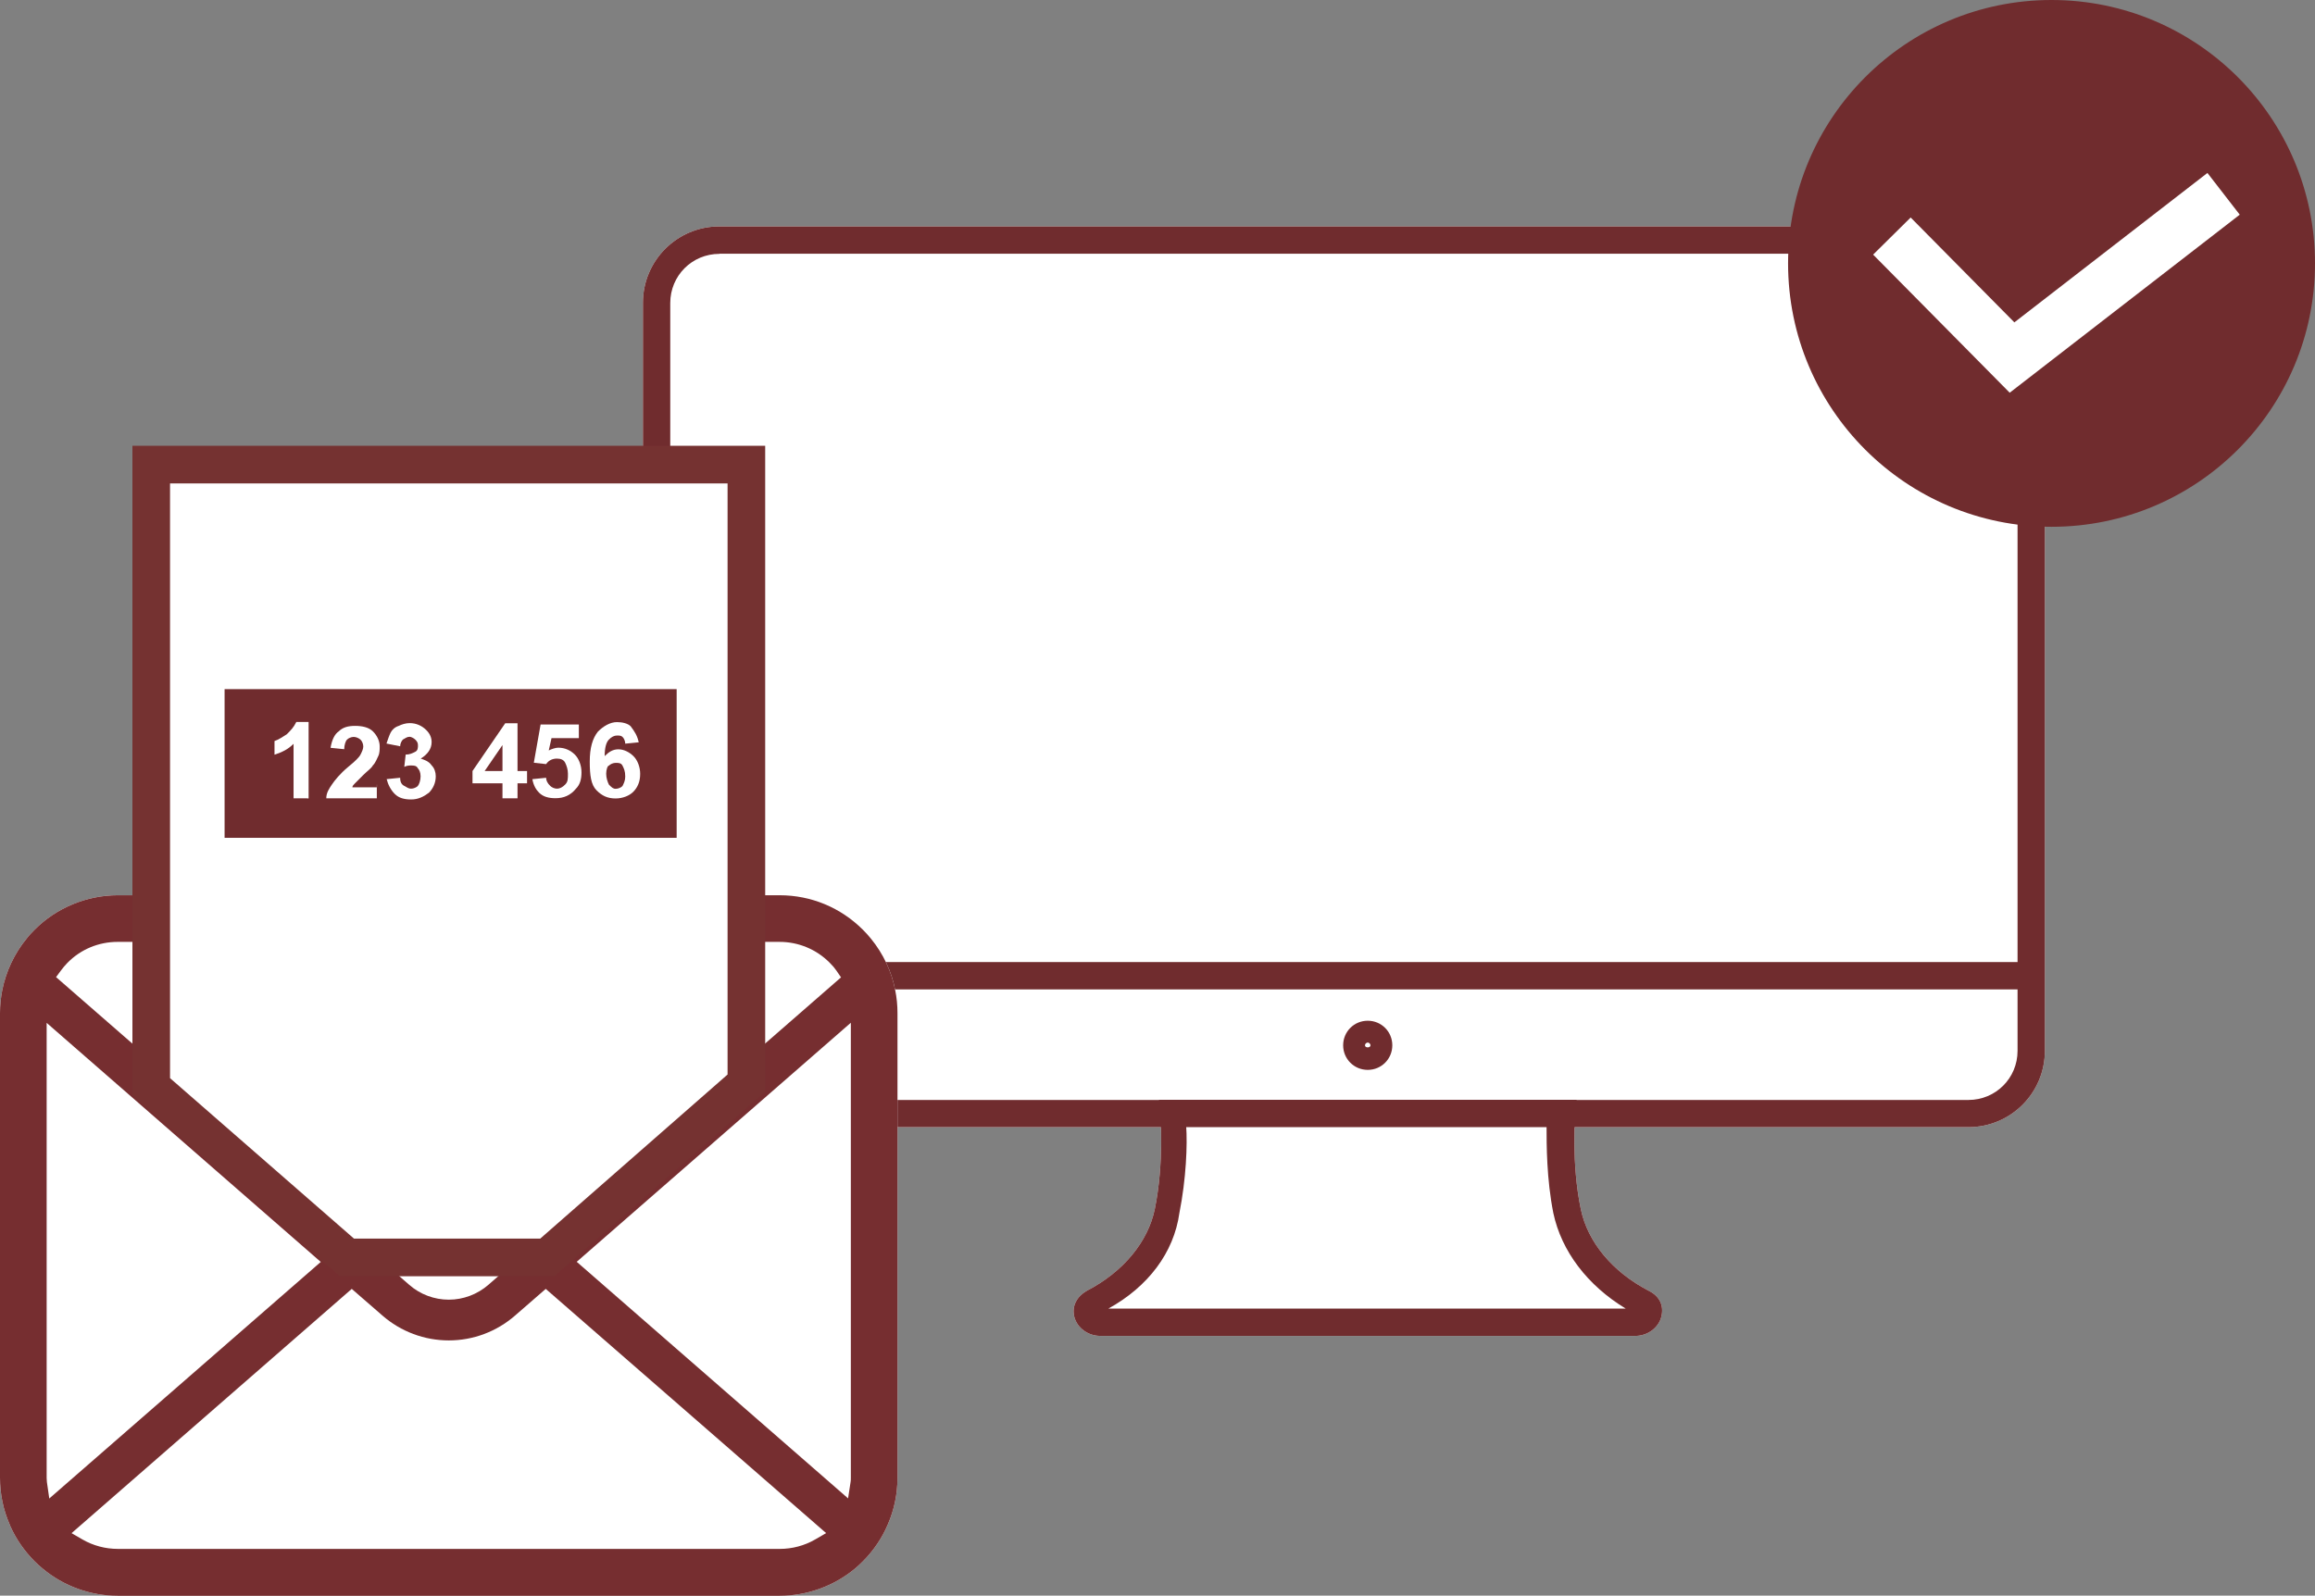
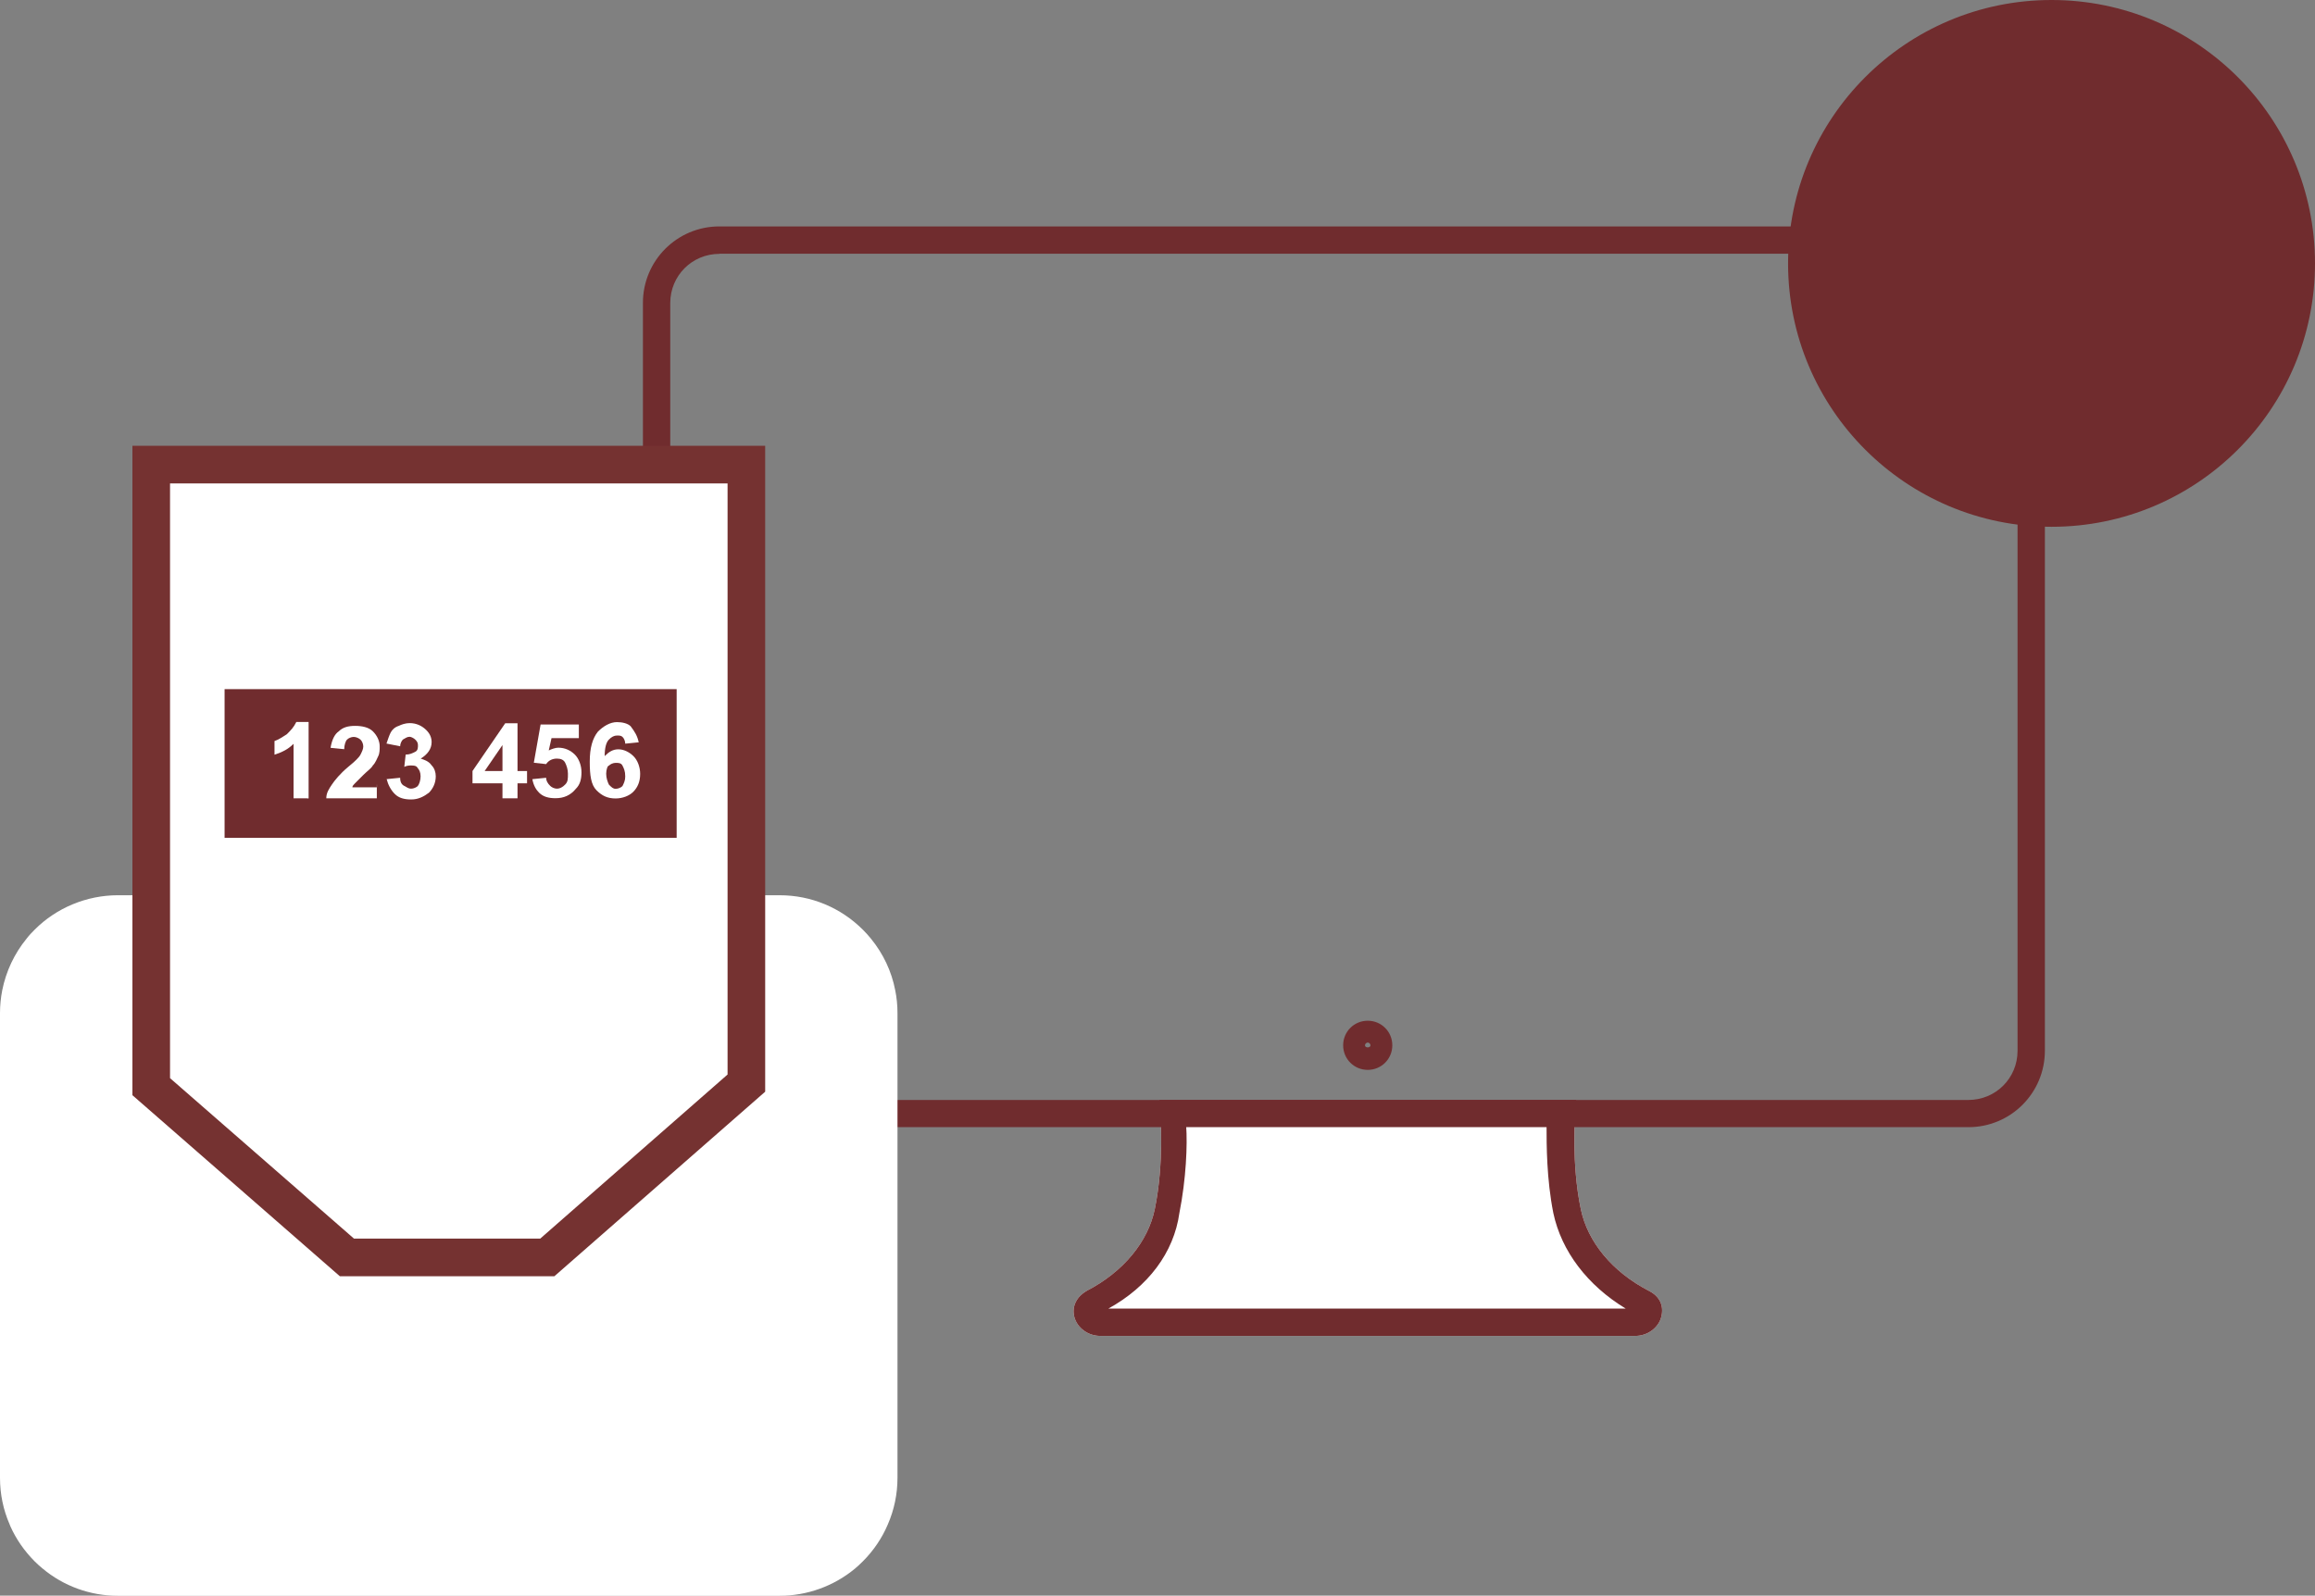
<svg xmlns="http://www.w3.org/2000/svg" id="_レイヤー_2" viewBox="0 0 184.61 127.28">
  <rect x="0" y="0" width="184.61" height="127.28" fill="#808080" stroke="none" />
  <g id="_レイヤー_1-2">
    <path d="M130.41,106.56h-42.67c-.98,0-1.85-.65-2.07-1.52-.22-.87.22-1.63.98-2.07,2.94-1.52,4.9-3.92,5.44-6.53.76-3.7.44-7.51.44-7.51l-.11-1.2h33.31l-.11,1.2s-.33,3.81.44,7.51c.54,2.61,2.5,5.01,5.44,6.53.87.44,1.2,1.2.98,2.07-.22.87-1.09,1.52-2.07,1.52" style="fill:#fff;" />
-     <path d="M156.96,89.91H57.37c-3.37,0-6.1-2.72-6.1-6.1V24.16c0-3.37,2.72-6.1,6.1-6.1h99.6c3.37,0,6.1,2.72,6.1,6.1v59.65c0,3.37-2.72,6.1-6.1,6.1" style="fill:#fff;" />
    <path d="M109.07,85.34c-1.09,0-1.96-.87-1.96-1.96s.87-1.96,1.96-1.96,1.96.87,1.96,1.96-.87,1.96-1.96,1.96M109.07,83.16c-.11,0-.22.11-.22.22,0,.22.44.22.44,0,0-.11-.11-.22-.22-.22" style="fill:#702c2e;" />
    <path d="M130.41,106.56h-42.67c-.98,0-1.85-.65-2.07-1.52-.22-.87.22-1.63.98-2.07,2.94-1.52,4.9-3.92,5.44-6.53.76-3.7.44-7.51.44-7.51l-.11-1.2h33.31l-.11,1.2s-.33,3.81.44,7.51c.54,2.61,2.5,5.01,5.44,6.53.87.44,1.2,1.2.98,2.07-.22.87-1.09,1.52-2.07,1.52M88.39,104.38h41.25c-3.05-1.85-5.12-4.57-5.77-7.62-.54-2.72-.54-5.44-.54-6.97h-28.74c.11,1.52,0,4.25-.54,6.97-.44,3.16-2.5,5.88-5.66,7.62" style="fill:#702c2e;" />
-     <rect x="52.36" y="76.74" width="109.72" height="2.18" style="fill:#702c2e;" />
    <path d="M156.96,89.91H57.37c-3.37,0-6.1-2.72-6.1-6.1V24.16c0-3.37,2.72-6.1,6.1-6.1h99.6c3.37,0,6.1,2.72,6.1,6.1v59.65c0,3.37-2.72,6.1-6.1,6.1M57.37,20.25c-2.18,0-3.92,1.74-3.92,3.92v59.65c0,2.18,1.74,3.92,3.92,3.92h99.6c2.18,0,3.92-1.74,3.92-3.92V24.16c0-2.18-1.74-3.92-3.92-3.92H57.37Z" style="fill:#702c2e;" />
    <circle cx="163.6" cy="21.01" r="21.01" style="fill:#702c2e;" />
-     <polyline points="150.87 18.83 160.45 28.52 177.32 15.46" style="fill:#702c2e; stroke:#fff; stroke-miterlimit:10; stroke-width:4.21px;" />
    <path d="M0,80.81v37.07c0,1.3.26,2.55.77,3.72l.06.15c.46,1.03,1.11,1.96,1.92,2.78.21.21.42.4.64.58,1.68,1.41,3.81,2.18,6.01,2.18h52.77c2.19,0,4.32-.77,6-2.16.22-.19.44-.38.65-.6.84-.84,1.52-1.85,1.97-2.91.52-1.19.78-2.45.78-3.74v-37.07c0-.62-.06-1.23-.18-1.82-.29-1.51-.96-2.92-1.93-4.11-.21-.26-.41-.48-.64-.71-1.78-1.78-4.14-2.76-6.65-2.76H9.4c-2.48,0-4.9,1-6.64,2.75-.23.23-.44.45-.63.7-.98,1.19-1.65,2.62-1.95,4.12C.06,79.59,0,80.2,0,80.81Z" style="fill:#fff;" />
-     <path d="M0,80.81v37.07c0,1.3.26,2.55.77,3.72l.06.15c.46,1.03,1.11,1.96,1.92,2.78.21.21.42.4.64.58,1.68,1.41,3.81,2.18,6.01,2.18h52.77c2.19,0,4.32-.77,6-2.16.22-.19.44-.38.65-.6.84-.84,1.52-1.85,1.97-2.91.52-1.19.78-2.45.78-3.74v-37.07c0-.62-.06-1.23-.18-1.82-.29-1.51-.96-2.92-1.93-4.11-.21-.26-.41-.48-.64-.71-1.78-1.78-4.14-2.76-6.65-2.76H9.4c-2.48,0-4.9,1-6.64,2.75-.23.23-.44.45-.63.7-.98,1.19-1.65,2.62-1.95,4.12C.06,79.59,0,80.2,0,80.81ZM67.08,77.95l-28.14,24.54c-.88.76-2,1.18-3.15,1.18-1.16,0-2.28-.42-3.15-1.18l-28.17-24.55.4-.54c.15-.21.33-.41.51-.6,1.06-1.08,2.49-1.67,4.01-1.67h52.77c1.51,0,2.94.59,4.01,1.67.22.22.39.42.52.61l.37.54ZM67.63,119.52l-21.64-18.87,21.86-19.07v36.3c0,.11,0,.23-.02.33l-.2,1.31ZM5.7,122.3l22.35-19.49,2.45,2.13c1.47,1.28,3.35,1.98,5.29,1.98s3.81-.7,5.28-1.98l2.45-2.13,22.36,19.48-.88.51c-.85.49-1.82.75-2.82.75H9.4c-1,0-1.97-.26-2.82-.75l-.88-.51ZM3.72,81.59l21.86,19.07L3.93,119.53l-.19-1.32c-.01-.1-.02-.21-.02-.32v-36.29Z" style="fill:#762e30;" />
    <polygon points="12.06 37.06 59.52 37.06 59.52 86.4 43.64 100.3 27.67 100.3 12.06 86.69 12.06 37.06" style="fill:#fff;" />
    <path d="M44.2,101.8h-17.1l-16.54-14.44v-51.8h50.46v51.52l-16.81,14.72ZM28.23,98.8h14.85l14.94-13.09v-47.15H13.56v47.44l14.67,12.8Z" style="fill:#753231;" />
    <rect x="17.91" y="54.97" width="36.05" height="11.86" style="fill:#702c2e;" />
    <g style="isolation:isolate;">
      <path d="M24.5,63.68h-1.09v-4.35c-.44.44-.87.65-1.52.87v-1.09c.33-.11.65-.33.98-.54.33-.33.54-.54.76-.98h.98v6.1h-.11Z" style="fill:#fff;" />
      <path d="M30.05,62.59v1.09h-4.03c0-.44.22-.76.44-1.09s.65-.87,1.31-1.42c.54-.44.87-.76.98-.98.11-.22.22-.44.22-.65s-.11-.44-.22-.54-.33-.22-.54-.22-.44.11-.54.22c-.11.11-.22.44-.22.76l-1.09-.11c.11-.65.33-1.09.65-1.31.33-.33.76-.44,1.31-.44s1.09.11,1.42.44c.33.33.54.76.54,1.2,0,.22,0,.54-.11.76s-.22.54-.44.76c-.11.22-.44.44-.76.76s-.54.54-.65.65-.22.22-.22.33h1.96v-.22Z" style="fill:#fff;" />
      <path d="M30.82,62.15l1.09-.11c0,.33.11.54.33.65s.33.22.54.22.44-.11.54-.22.22-.44.22-.76-.11-.54-.22-.65c-.11-.22-.33-.22-.54-.22-.11,0-.33,0-.54.11l.11-.98c.33,0,.54-.11.76-.22s.22-.33.22-.54-.11-.33-.22-.44c-.11-.11-.33-.22-.44-.22-.22,0-.33.11-.54.22-.11.11-.22.33-.22.54l-1.09-.22c.11-.33.22-.65.33-.87s.33-.44.65-.54c.22-.11.54-.22.87-.22.54,0,.98.22,1.31.54s.44.65.44.98c0,.54-.33.98-.87,1.31.33.11.65.22.87.54.22.22.33.54.33.87,0,.54-.22.98-.54,1.31-.44.33-.87.54-1.42.54s-.98-.11-1.31-.44-.54-.76-.65-1.2Z" style="fill:#fff;" />
      <path d="M40.07,63.68v-1.2h-2.39v-.98l2.61-3.81h.98v3.81h.76v.98h-.76v1.2h-1.2ZM40.07,61.5v-2.07l-1.42,2.07h1.42Z" style="fill:#fff;" />
      <path d="M42.46,62.15l1.09-.11c0,.22.11.44.33.65.11.11.33.22.54.22s.44-.11.65-.33c.22-.22.22-.44.22-.87,0-.33-.11-.65-.22-.87s-.33-.33-.65-.33-.65.11-.87.44l-.98-.11.54-3.05h3.05v1.09h-2.18l-.22.98c.22-.11.54-.22.76-.22.54,0,.98.22,1.31.54s.54.87.54,1.42-.11.98-.44,1.31c-.44.54-.98.76-1.63.76-.54,0-.98-.11-1.31-.44-.22-.22-.44-.54-.54-1.09Z" style="fill:#fff;" />
      <path d="M50.95,59.21l-1.09.11c0-.22-.11-.44-.22-.54s-.22-.11-.44-.11-.44.11-.65.33-.33.65-.33,1.31c.33-.33.65-.54,1.09-.54s.87.22,1.2.54.54.87.54,1.42c0,.65-.22,1.09-.54,1.42s-.87.54-1.42.54c-.65,0-1.09-.22-1.52-.65-.44-.44-.54-1.2-.54-2.29s.22-1.85.65-2.39c.44-.44.98-.76,1.52-.76.44,0,.87.11,1.09.33.33.44.54.76.65,1.31ZM48.34,61.72c0,.33.11.65.22.87.22.22.33.33.54.33s.44-.11.54-.22c.11-.22.22-.44.22-.76,0-.44-.11-.65-.22-.87-.11-.22-.33-.22-.54-.22s-.44.11-.54.22c-.11,0-.22.33-.22.65Z" style="fill:#fff;" />
    </g>
  </g>
</svg>